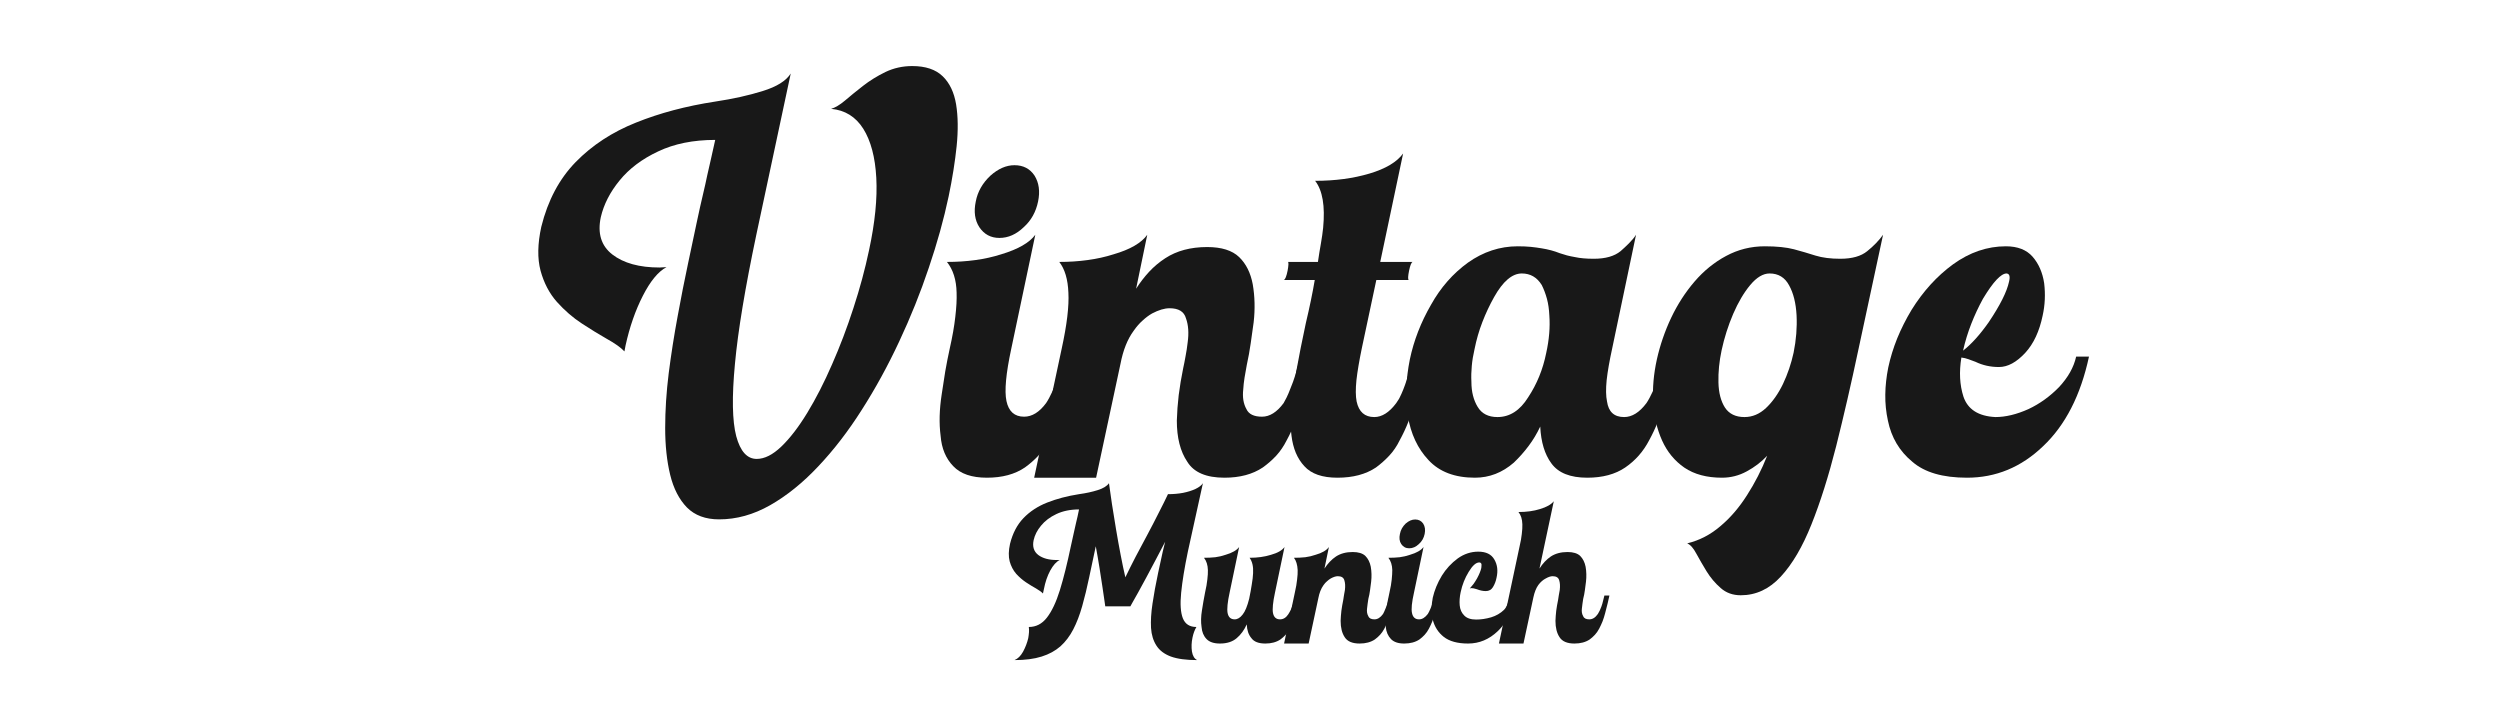
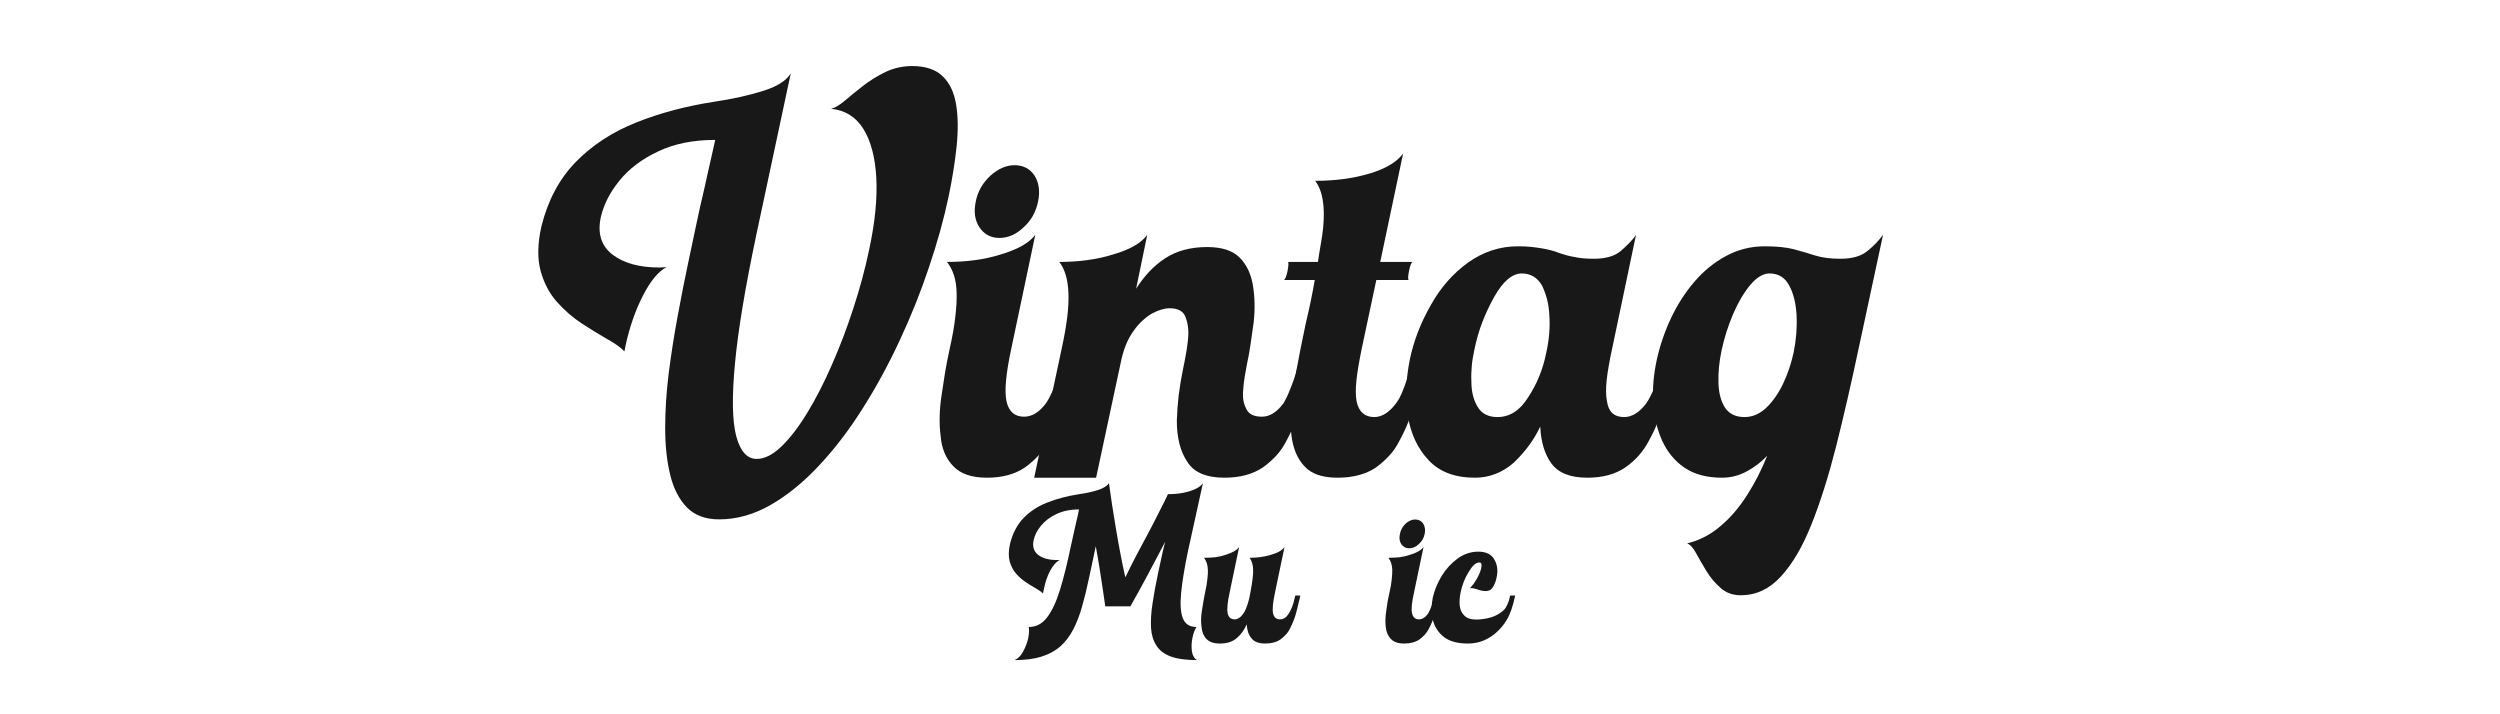
<svg xmlns="http://www.w3.org/2000/svg" width="280" zoomAndPan="magnify" viewBox="0 0 210 60" height="80" preserveAspectRatio="xMidYMid meet" version="1.0">
  <defs>
    <g />
  </defs>
  <g fill="#181818" fill-opacity="1">
    <g transform="translate(38.547, 43.627)">
      <g>
        <path d="M 21.859 0 C 20.723 0 19.82 -0.332 19.156 -1 C 18.5 -1.676 18.031 -2.586 17.75 -3.734 C 17.469 -4.891 17.328 -6.203 17.328 -7.672 C 17.328 -9.141 17.426 -10.676 17.625 -12.281 C 17.832 -13.895 18.082 -15.488 18.375 -17.062 C 18.664 -18.645 18.957 -20.125 19.25 -21.5 C 19.539 -22.883 19.785 -24.039 19.984 -24.969 C 20.18 -25.895 20.352 -26.664 20.5 -27.281 C 20.645 -27.895 20.766 -28.43 20.859 -28.891 C 20.961 -29.359 21.066 -29.816 21.172 -30.266 C 21.273 -30.711 21.395 -31.25 21.531 -31.875 C 19.688 -31.875 18.086 -31.551 16.734 -30.906 C 15.379 -30.27 14.301 -29.457 13.5 -28.469 C 12.695 -27.488 12.172 -26.461 11.922 -25.391 C 11.629 -24.023 11.953 -22.977 12.891 -22.25 C 13.836 -21.52 15.16 -21.156 16.859 -21.156 L 17.438 -21.188 C 16.738 -20.812 16.078 -20.008 15.453 -18.781 C 14.828 -17.562 14.344 -16.172 14 -14.609 L 13.906 -14.109 C 13.594 -14.441 13.102 -14.789 12.438 -15.156 C 11.781 -15.531 11.078 -15.961 10.328 -16.453 C 9.578 -16.941 8.879 -17.547 8.234 -18.266 C 7.598 -18.984 7.141 -19.859 6.859 -20.891 C 6.586 -21.922 6.609 -23.148 6.922 -24.578 C 7.473 -26.797 8.438 -28.609 9.812 -30.016 C 11.195 -31.43 12.883 -32.535 14.875 -33.328 C 16.863 -34.129 19.082 -34.719 21.531 -35.094 C 23.031 -35.32 24.363 -35.617 25.531 -35.984 C 26.707 -36.348 27.488 -36.836 27.875 -37.453 L 24.984 -23.906 C 24.047 -19.457 23.445 -15.844 23.188 -13.062 C 22.926 -10.289 22.961 -8.266 23.297 -6.984 C 23.641 -5.711 24.211 -5.078 25.016 -5.078 C 25.672 -5.078 26.359 -5.422 27.078 -6.109 C 27.805 -6.805 28.535 -7.754 29.266 -8.953 C 29.992 -10.148 30.688 -11.504 31.344 -13.016 C 32.008 -14.523 32.609 -16.102 33.141 -17.75 C 33.68 -19.395 34.117 -21.016 34.453 -22.609 C 34.953 -24.93 35.156 -26.957 35.062 -28.688 C 34.969 -30.426 34.602 -31.801 33.969 -32.812 C 33.332 -33.82 32.43 -34.379 31.266 -34.484 C 31.598 -34.578 31.984 -34.805 32.422 -35.172 C 32.859 -35.547 33.363 -35.957 33.938 -36.406 C 34.508 -36.852 35.141 -37.242 35.828 -37.578 C 36.523 -37.91 37.273 -38.078 38.078 -38.078 C 39.203 -38.078 40.055 -37.789 40.641 -37.219 C 41.223 -36.656 41.598 -35.867 41.766 -34.859 C 41.93 -33.848 41.945 -32.68 41.812 -31.359 C 41.676 -30.047 41.453 -28.641 41.141 -27.141 C 40.734 -25.211 40.176 -23.207 39.469 -21.125 C 38.77 -19.039 37.941 -16.977 36.984 -14.938 C 36.035 -12.906 34.988 -10.992 33.844 -9.203 C 32.707 -7.41 31.488 -5.828 30.188 -4.453 C 28.895 -3.078 27.547 -1.988 26.141 -1.188 C 24.742 -0.395 23.316 0 21.859 0 Z M 21.859 0" />
      </g>
    </g>
  </g>
  <g fill="#181818" fill-opacity="1">
    <g transform="translate(76.824, 43.627)">
      <g>
        <path d="M 7.125 -23.641 C 6.406 -23.641 5.844 -23.941 5.438 -24.547 C 5.062 -25.129 4.961 -25.848 5.141 -26.703 C 5.297 -27.523 5.707 -28.25 6.375 -28.875 C 7.031 -29.457 7.703 -29.75 8.391 -29.75 C 9.129 -29.75 9.691 -29.457 10.078 -28.875 C 10.453 -28.27 10.551 -27.547 10.375 -26.703 C 10.195 -25.828 9.797 -25.109 9.172 -24.547 C 8.547 -23.941 7.863 -23.641 7.125 -23.641 Z M 12.562 -9.906 C 12.406 -9.301 12.219 -8.727 12 -8.188 C 11.789 -7.656 11.551 -7.145 11.281 -6.656 C 11.039 -6.156 10.742 -5.719 10.391 -5.344 C 10.047 -4.977 9.672 -4.648 9.266 -4.359 C 8.422 -3.785 7.359 -3.5 6.078 -3.5 C 4.805 -3.5 3.863 -3.82 3.25 -4.469 C 2.625 -5.113 2.27 -5.961 2.188 -7.016 C 2.051 -8.066 2.082 -9.234 2.281 -10.516 C 2.375 -11.16 2.473 -11.801 2.578 -12.438 C 2.691 -13.082 2.816 -13.719 2.953 -14.344 C 3.18 -15.344 3.336 -16.234 3.422 -17.016 C 3.516 -17.805 3.551 -18.484 3.531 -19.047 C 3.508 -20.117 3.238 -20.977 2.719 -21.625 C 3.551 -21.625 4.348 -21.676 5.109 -21.781 C 5.867 -21.883 6.594 -22.047 7.281 -22.266 C 8.695 -22.691 9.648 -23.238 10.141 -23.906 L 8.125 -14.344 C 7.676 -12.258 7.539 -10.789 7.719 -9.938 C 7.906 -9.062 8.398 -8.625 9.203 -8.625 C 9.867 -8.625 10.484 -9.004 11.047 -9.766 C 11.203 -9.992 11.395 -10.352 11.625 -10.844 C 11.863 -11.383 12.129 -12.328 12.422 -13.672 L 13.5 -13.672 C 13.383 -13.109 13.242 -12.52 13.078 -11.906 C 12.91 -11.289 12.738 -10.625 12.562 -9.906 Z M 12.562 -9.906" />
      </g>
    </g>
  </g>
  <g fill="#181818" fill-opacity="1">
    <g transform="translate(86.292, 43.627)">
      <g>
        <path d="M 21.797 -6.656 C 21.547 -6.156 21.25 -5.719 20.906 -5.344 C 20.562 -4.977 20.188 -4.648 19.781 -4.359 C 18.926 -3.785 17.852 -3.5 16.562 -3.5 C 15.031 -3.5 13.988 -3.945 13.438 -4.844 C 12.852 -5.707 12.562 -6.859 12.562 -8.297 C 12.582 -8.992 12.633 -9.707 12.719 -10.438 C 12.812 -11.176 12.938 -11.926 13.094 -12.688 C 13.164 -13.008 13.234 -13.352 13.297 -13.719 C 13.367 -14.082 13.426 -14.457 13.469 -14.844 C 13.582 -15.645 13.535 -16.328 13.328 -16.891 C 13.172 -17.453 12.711 -17.734 11.953 -17.734 C 11.523 -17.734 11.035 -17.586 10.484 -17.297 C 10.211 -17.141 9.945 -16.941 9.688 -16.703 C 9.426 -16.473 9.176 -16.188 8.938 -15.844 C 8.414 -15.133 8.047 -14.207 7.828 -13.062 L 5.781 -3.5 L 0.578 -3.5 L 2.891 -14.344 C 3.109 -15.344 3.266 -16.234 3.359 -17.016 C 3.453 -17.805 3.484 -18.484 3.453 -19.047 C 3.41 -20.16 3.156 -21.02 2.688 -21.625 C 3.508 -21.625 4.301 -21.676 5.062 -21.781 C 5.832 -21.883 6.562 -22.047 7.25 -22.266 C 8.645 -22.672 9.586 -23.219 10.078 -23.906 L 9.141 -19.375 C 9.473 -19.895 9.836 -20.367 10.234 -20.797 C 10.641 -21.234 11.094 -21.613 11.594 -21.938 C 12.551 -22.562 13.723 -22.875 15.109 -22.875 C 16.316 -22.875 17.211 -22.594 17.797 -22.031 C 18.379 -21.469 18.758 -20.707 18.938 -19.75 C 19.113 -18.738 19.141 -17.676 19.016 -16.562 C 18.941 -15.977 18.859 -15.383 18.766 -14.781 C 18.68 -14.176 18.57 -13.57 18.438 -12.969 C 18.375 -12.602 18.312 -12.25 18.25 -11.906 C 18.195 -11.562 18.16 -11.234 18.141 -10.922 C 18.066 -10.266 18.156 -9.711 18.406 -9.266 C 18.602 -8.836 19.039 -8.625 19.719 -8.625 C 20.363 -8.625 20.969 -9.004 21.531 -9.766 C 21.594 -9.879 21.676 -10.035 21.781 -10.234 C 21.883 -10.441 22 -10.711 22.125 -11.047 C 22.258 -11.359 22.395 -11.734 22.531 -12.172 C 22.664 -12.609 22.789 -13.109 22.906 -13.672 L 23.984 -13.672 C 23.867 -13.109 23.738 -12.531 23.594 -11.938 C 23.445 -11.344 23.285 -10.723 23.109 -10.078 C 22.93 -9.422 22.734 -8.805 22.516 -8.234 C 22.305 -7.672 22.066 -7.145 21.797 -6.656 Z M 21.797 -6.656" />
      </g>
    </g>
  </g>
  <g fill="#181818" fill-opacity="1">
    <g transform="translate(106.237, 43.627)">
      <g>
        <path d="M 12.797 -10.578 C 12.773 -10.461 12.75 -10.348 12.719 -10.234 C 12.695 -10.129 12.664 -10.02 12.625 -9.906 C 12.469 -9.301 12.281 -8.727 12.062 -8.188 C 11.852 -7.656 11.613 -7.145 11.344 -6.656 C 11.102 -6.156 10.805 -5.719 10.453 -5.344 C 10.109 -4.977 9.738 -4.648 9.344 -4.359 C 8.488 -3.785 7.41 -3.5 6.109 -3.5 C 4.836 -3.5 3.91 -3.82 3.328 -4.469 C 3.035 -4.781 2.797 -5.156 2.609 -5.594 C 2.43 -6.031 2.312 -6.504 2.25 -7.016 C 2.113 -8.066 2.145 -9.242 2.344 -10.547 C 2.438 -11.191 2.539 -11.832 2.656 -12.469 C 2.77 -13.113 2.891 -13.75 3.016 -14.375 L 3.453 -16.484 C 3.609 -17.141 3.75 -17.77 3.875 -18.375 C 4 -18.977 4.109 -19.555 4.203 -20.109 L 1.609 -20.109 C 1.723 -20.16 1.828 -20.422 1.922 -20.891 C 2.004 -21.336 2.016 -21.582 1.953 -21.625 L 4.469 -21.625 C 4.551 -22.188 4.633 -22.703 4.719 -23.172 C 4.801 -23.641 4.863 -24.078 4.906 -24.484 C 5.082 -26.316 4.859 -27.633 4.234 -28.438 C 5.91 -28.438 7.43 -28.641 8.797 -29.047 C 10.16 -29.453 11.102 -30.016 11.625 -30.734 L 9.703 -21.625 L 12.422 -21.625 C 12.316 -21.582 12.219 -21.336 12.125 -20.891 C 12.031 -20.422 12.02 -20.16 12.094 -20.109 L 9.375 -20.109 L 8.156 -14.375 C 7.938 -13.32 7.785 -12.426 7.703 -11.688 C 7.629 -10.945 7.633 -10.352 7.719 -9.906 C 7.906 -9.031 8.398 -8.594 9.203 -8.594 C 9.848 -8.594 10.461 -8.984 11.047 -9.766 C 11.086 -9.836 11.133 -9.91 11.188 -9.984 C 11.25 -10.066 11.301 -10.156 11.344 -10.25 C 11.75 -11.051 12.117 -12.191 12.453 -13.672 L 13.531 -13.672 C 13.414 -13.148 13.297 -12.629 13.172 -12.109 C 13.055 -11.598 12.93 -11.086 12.797 -10.578 Z M 12.797 -10.578" />
      </g>
    </g>
  </g>
  <g fill="#181818" fill-opacity="1">
    <g transform="translate(115.739, 43.627)">
      <g>
        <path d="M 10.047 -8.594 C 11.078 -8.594 11.938 -9.145 12.625 -10.25 C 13.363 -11.363 13.867 -12.602 14.141 -13.969 C 14.391 -15.094 14.477 -16.145 14.406 -17.125 C 14.383 -17.645 14.316 -18.113 14.203 -18.531 C 14.086 -18.957 13.941 -19.344 13.766 -19.688 C 13.367 -20.332 12.812 -20.656 12.094 -20.656 C 11.281 -20.656 10.504 -19.992 9.766 -18.672 C 9.391 -18.004 9.062 -17.305 8.781 -16.578 C 8.5 -15.848 8.281 -15.094 8.125 -14.312 C 8.008 -13.812 7.93 -13.336 7.891 -12.891 C 7.848 -12.441 7.836 -11.992 7.859 -11.547 C 7.859 -10.723 8.035 -10.02 8.391 -9.438 C 8.734 -8.875 9.285 -8.594 10.047 -8.594 Z M 24.078 -9.906 C 23.922 -9.301 23.734 -8.727 23.516 -8.188 C 23.305 -7.656 23.066 -7.145 22.797 -6.656 C 22.305 -5.707 21.633 -4.941 20.781 -4.359 C 19.938 -3.785 18.875 -3.5 17.594 -3.5 C 16.164 -3.5 15.16 -3.898 14.578 -4.703 C 14.016 -5.461 13.703 -6.492 13.641 -7.797 C 13.367 -7.211 13.039 -6.664 12.656 -6.156 C 12.281 -5.656 11.867 -5.191 11.422 -4.766 C 10.453 -3.922 9.363 -3.5 8.156 -3.5 C 6.477 -3.5 5.18 -3.988 4.266 -4.969 C 3.348 -5.938 2.766 -7.18 2.516 -8.703 C 2.297 -10.18 2.352 -11.758 2.688 -13.438 C 3.02 -15.02 3.613 -16.551 4.469 -18.031 C 5.27 -19.469 6.301 -20.645 7.562 -21.562 C 8.852 -22.477 10.25 -22.938 11.75 -22.938 C 12.156 -22.938 12.52 -22.922 12.844 -22.891 C 13.164 -22.859 13.473 -22.816 13.766 -22.766 C 14.305 -22.68 14.812 -22.547 15.281 -22.359 C 15.477 -22.297 15.68 -22.234 15.891 -22.172 C 16.109 -22.117 16.332 -22.07 16.562 -22.031 C 16.977 -21.938 17.504 -21.891 18.141 -21.891 C 19.117 -21.891 19.867 -22.102 20.391 -22.531 C 20.629 -22.738 20.863 -22.957 21.094 -23.188 C 21.332 -23.426 21.531 -23.664 21.688 -23.906 L 19.688 -14.375 C 19.457 -13.32 19.301 -12.426 19.219 -11.688 C 19.145 -10.945 19.156 -10.352 19.25 -9.906 C 19.375 -9.031 19.852 -8.594 20.688 -8.594 C 21.352 -8.594 21.977 -8.984 22.562 -9.766 C 22.719 -9.992 22.91 -10.352 23.141 -10.844 C 23.391 -11.383 23.656 -12.328 23.938 -13.672 L 25.016 -13.672 C 24.91 -13.109 24.77 -12.52 24.594 -11.906 C 24.426 -11.289 24.254 -10.625 24.078 -9.906 Z M 24.078 -9.906" />
      </g>
    </g>
  </g>
  <g fill="#181818" fill-opacity="1">
    <g transform="translate(136.724, 43.627)">
      <g>
        <path d="M 9.5 6.375 C 8.832 6.375 8.27 6.172 7.812 5.766 C 7.352 5.367 6.957 4.898 6.625 4.359 C 6.301 3.828 6.016 3.332 5.766 2.875 C 5.523 2.414 5.27 2.129 5 2.016 C 6.031 1.766 6.957 1.285 7.781 0.578 C 8.613 -0.117 9.359 -0.984 10.016 -2.016 C 10.68 -3.047 11.25 -4.156 11.719 -5.344 C 11.227 -4.82 10.656 -4.383 10 -4.031 C 9.352 -3.676 8.66 -3.5 7.922 -3.5 C 6.648 -3.5 5.598 -3.781 4.766 -4.344 C 3.941 -4.914 3.316 -5.676 2.891 -6.625 C 2.461 -7.582 2.211 -8.648 2.141 -9.828 C 2.078 -11.004 2.18 -12.207 2.453 -13.438 C 2.723 -14.645 3.125 -15.812 3.656 -16.938 C 4.195 -18.07 4.852 -19.086 5.625 -19.984 C 6.395 -20.879 7.273 -21.594 8.266 -22.125 C 9.266 -22.664 10.348 -22.938 11.516 -22.938 C 12.523 -22.938 13.344 -22.852 13.969 -22.688 C 14.594 -22.52 15.195 -22.344 15.781 -22.156 C 16.363 -21.977 17.055 -21.891 17.859 -21.891 C 18.848 -21.891 19.602 -22.102 20.125 -22.531 C 20.656 -22.957 21.098 -23.414 21.453 -23.906 L 19.406 -14.375 C 18.781 -11.414 18.148 -8.676 17.516 -6.156 C 16.879 -3.645 16.188 -1.453 15.438 0.422 C 14.688 2.305 13.828 3.77 12.859 4.812 C 11.898 5.852 10.781 6.375 9.5 6.375 Z M 9.812 -8.594 C 10.477 -8.594 11.082 -8.848 11.625 -9.359 C 12.176 -9.879 12.648 -10.551 13.047 -11.375 C 13.441 -12.207 13.738 -13.082 13.938 -14 C 14.156 -15.07 14.238 -16.117 14.188 -17.141 C 14.133 -18.16 13.926 -19 13.562 -19.656 C 13.207 -20.32 12.66 -20.656 11.922 -20.656 C 11.379 -20.656 10.836 -20.332 10.297 -19.688 C 9.766 -19.051 9.285 -18.238 8.859 -17.25 C 8.441 -16.27 8.117 -15.254 7.891 -14.203 C 7.691 -13.266 7.602 -12.363 7.625 -11.5 C 7.645 -10.633 7.828 -9.93 8.172 -9.391 C 8.523 -8.859 9.07 -8.594 9.812 -8.594 Z M 9.812 -8.594" />
      </g>
    </g>
  </g>
  <g fill="#181818" fill-opacity="1">
    <g transform="translate(156.131, 43.627)">
      <g>
-         <path d="M 8.766 -14.172 C 9.461 -14.711 10.18 -15.508 10.922 -16.562 C 11.879 -17.988 12.445 -19.117 12.625 -19.953 C 12.738 -20.398 12.672 -20.633 12.422 -20.656 C 11.953 -20.656 11.289 -19.945 10.438 -18.531 C 10.062 -17.844 9.734 -17.141 9.453 -16.422 C 9.172 -15.703 8.941 -14.953 8.766 -14.172 Z M 8.625 -13.594 C 8.426 -12.383 8.484 -11.289 8.797 -10.312 C 9.16 -9.238 10.055 -8.664 11.484 -8.594 C 12.336 -8.594 13.266 -8.816 14.266 -9.266 C 15.211 -9.711 16.066 -10.328 16.828 -11.109 C 17.586 -11.922 18.066 -12.773 18.266 -13.672 L 19.344 -13.672 C 18.645 -10.422 17.359 -7.91 15.484 -6.141 C 13.648 -4.379 11.52 -3.5 9.094 -3.5 C 7.062 -3.5 5.531 -3.945 4.5 -4.844 C 3.426 -5.727 2.742 -6.879 2.453 -8.297 C 2.297 -9.016 2.223 -9.742 2.234 -10.484 C 2.242 -11.223 2.328 -11.984 2.484 -12.766 C 2.66 -13.586 2.91 -14.398 3.234 -15.203 C 3.566 -16.016 3.969 -16.812 4.438 -17.594 C 5.414 -19.164 6.578 -20.441 7.922 -21.422 C 9.316 -22.43 10.797 -22.938 12.359 -22.938 C 13.348 -22.938 14.098 -22.645 14.609 -22.062 C 15.117 -21.477 15.441 -20.738 15.578 -19.844 C 15.691 -18.906 15.648 -18 15.453 -17.125 C 15.18 -15.801 14.695 -14.758 14 -14 C 13.258 -13.195 12.52 -12.797 11.781 -12.797 C 11.07 -12.797 10.414 -12.941 9.812 -13.234 C 9.602 -13.316 9.406 -13.391 9.219 -13.453 C 9.031 -13.523 8.832 -13.57 8.625 -13.594 Z M 8.625 -13.594" />
-       </g>
+         </g>
    </g>
  </g>
  <g fill="#181818" fill-opacity="1">
    <g transform="translate(82.092, 55.448)">
      <g>
        <path d="M 18.469 0 C 17.551 0 16.816 -0.098 16.266 -0.297 C 15.711 -0.504 15.305 -0.812 15.047 -1.219 C 14.785 -1.625 14.633 -2.117 14.594 -2.703 C 14.562 -3.297 14.602 -3.977 14.719 -4.75 C 14.832 -5.52 14.988 -6.375 15.188 -7.312 L 15.578 -9.109 L 15.781 -9.938 C 15.52 -9.426 15.25 -8.91 14.969 -8.391 C 14.695 -7.879 14.438 -7.391 14.188 -6.922 C 13.938 -6.461 13.711 -6.051 13.516 -5.688 C 13.316 -5.32 13.156 -5.035 13.031 -4.828 C 12.914 -4.617 12.859 -4.516 12.859 -4.516 L 10.75 -4.516 C 10.75 -4.516 10.727 -4.66 10.688 -4.953 C 10.645 -5.254 10.586 -5.645 10.516 -6.125 C 10.441 -6.613 10.359 -7.156 10.266 -7.75 C 10.172 -8.344 10.066 -8.945 9.953 -9.562 L 9.406 -6.984 C 9.219 -6.086 9.02 -5.27 8.812 -4.531 C 8.602 -3.789 8.352 -3.141 8.062 -2.578 C 7.77 -2.016 7.41 -1.539 6.984 -1.156 C 6.555 -0.781 6.031 -0.492 5.406 -0.297 C 4.781 -0.098 4.02 0 3.125 0 C 3.406 -0.113 3.645 -0.348 3.844 -0.703 C 4.039 -1.066 4.188 -1.445 4.281 -1.844 C 4.312 -2.02 4.332 -2.188 4.344 -2.344 C 4.352 -2.5 4.348 -2.645 4.328 -2.781 C 4.93 -2.781 5.438 -3.039 5.844 -3.562 C 6.258 -4.094 6.625 -4.863 6.938 -5.875 C 7.25 -6.883 7.555 -8.113 7.859 -9.562 C 7.961 -10.062 8.051 -10.461 8.125 -10.766 C 8.195 -11.078 8.254 -11.332 8.297 -11.531 C 8.336 -11.727 8.379 -11.906 8.422 -12.062 C 8.461 -12.227 8.504 -12.426 8.547 -12.656 C 7.816 -12.656 7.18 -12.523 6.641 -12.266 C 6.109 -12.016 5.68 -11.691 5.359 -11.297 C 5.035 -10.91 4.828 -10.504 4.734 -10.078 C 4.617 -9.535 4.75 -9.117 5.125 -8.828 C 5.5 -8.547 6.02 -8.406 6.688 -8.406 L 6.922 -8.406 C 6.641 -8.27 6.375 -7.973 6.125 -7.516 C 5.883 -7.066 5.707 -6.547 5.594 -5.953 L 5.516 -5.594 C 5.391 -5.727 5.195 -5.867 4.938 -6.016 C 4.676 -6.16 4.395 -6.332 4.094 -6.531 C 3.801 -6.727 3.523 -6.969 3.266 -7.25 C 3.016 -7.539 2.832 -7.891 2.719 -8.297 C 2.613 -8.703 2.625 -9.191 2.75 -9.766 C 2.969 -10.648 3.344 -11.367 3.875 -11.922 C 4.414 -12.484 5.082 -12.922 5.875 -13.234 C 6.664 -13.547 7.555 -13.781 8.547 -13.938 C 9.141 -14.02 9.664 -14.133 10.125 -14.281 C 10.582 -14.426 10.895 -14.617 11.062 -14.859 C 11.125 -14.379 11.207 -13.797 11.312 -13.109 C 11.414 -12.43 11.531 -11.723 11.656 -10.984 C 11.781 -10.242 11.91 -9.52 12.047 -8.812 C 12.18 -8.113 12.312 -7.492 12.438 -6.953 C 12.688 -7.473 12.973 -8.047 13.297 -8.672 C 13.629 -9.297 13.969 -9.93 14.312 -10.578 C 14.656 -11.223 14.973 -11.836 15.266 -12.422 C 15.566 -13.004 15.816 -13.508 16.016 -13.938 C 16.461 -13.938 16.883 -13.973 17.281 -14.047 C 17.688 -14.129 18.035 -14.238 18.328 -14.375 C 18.629 -14.52 18.836 -14.68 18.953 -14.859 L 17.688 -9.109 C 17.406 -7.754 17.219 -6.602 17.125 -5.656 C 17.031 -4.719 17.078 -4.004 17.266 -3.516 C 17.461 -3.023 17.844 -2.781 18.406 -2.781 C 18.258 -2.531 18.148 -2.234 18.078 -1.891 C 17.992 -1.484 17.977 -1.094 18.031 -0.719 C 18.094 -0.352 18.238 -0.113 18.469 0 Z M 18.469 0" />
      </g>
    </g>
  </g>
  <g fill="#181818" fill-opacity="1">
    <g transform="translate(100.072, 55.448)">
      <g>
        <path d="M 8.281 -2.641 C 8.188 -2.441 8.066 -2.27 7.922 -2.125 C 7.785 -1.977 7.641 -1.848 7.484 -1.734 C 7.141 -1.504 6.719 -1.391 6.219 -1.391 C 5.656 -1.391 5.266 -1.539 5.047 -1.844 C 4.805 -2.125 4.676 -2.508 4.656 -3 C 4.438 -2.52 4.156 -2.133 3.812 -1.844 C 3.457 -1.539 2.988 -1.391 2.406 -1.391 C 1.895 -1.391 1.52 -1.516 1.281 -1.766 C 1.031 -2.023 0.891 -2.363 0.859 -2.781 C 0.797 -3.195 0.805 -3.66 0.891 -4.172 C 0.93 -4.43 0.973 -4.688 1.016 -4.938 C 1.055 -5.188 1.102 -5.438 1.156 -5.688 C 1.25 -6.094 1.312 -6.453 1.344 -6.766 C 1.383 -7.078 1.398 -7.344 1.391 -7.562 C 1.379 -7.988 1.27 -8.332 1.062 -8.594 C 1.395 -8.594 1.711 -8.609 2.016 -8.641 C 2.316 -8.68 2.602 -8.75 2.875 -8.844 C 3.438 -9.008 3.816 -9.227 4.016 -9.5 L 3.219 -5.688 C 3.039 -4.863 2.984 -4.285 3.047 -3.953 C 3.117 -3.598 3.316 -3.422 3.641 -3.422 C 3.879 -3.422 4.102 -3.555 4.312 -3.828 C 4.52 -4.086 4.703 -4.531 4.859 -5.156 C 4.953 -5.602 5.023 -6.004 5.078 -6.359 C 5.141 -6.711 5.176 -7.031 5.188 -7.312 C 5.219 -7.863 5.117 -8.289 4.891 -8.594 C 5.555 -8.594 6.156 -8.676 6.688 -8.844 C 7.25 -9 7.629 -9.219 7.828 -9.5 L 7.031 -5.688 C 6.852 -4.863 6.797 -4.285 6.859 -3.953 C 6.93 -3.598 7.129 -3.422 7.453 -3.422 C 7.723 -3.422 7.953 -3.562 8.141 -3.844 C 8.316 -4.113 8.457 -4.414 8.562 -4.75 C 8.582 -4.844 8.609 -4.945 8.641 -5.062 C 8.672 -5.176 8.703 -5.297 8.734 -5.422 L 9.156 -5.422 C 9.133 -5.305 9.109 -5.191 9.078 -5.078 C 9.055 -4.973 9.031 -4.867 9 -4.766 C 8.969 -4.617 8.93 -4.461 8.891 -4.297 C 8.848 -4.141 8.801 -3.969 8.75 -3.781 C 8.695 -3.594 8.629 -3.406 8.547 -3.219 C 8.473 -3.031 8.383 -2.836 8.281 -2.641 Z M 8.281 -2.641" />
      </g>
    </g>
  </g>
  <g fill="#181818" fill-opacity="1">
    <g transform="translate(107.629, 55.448)">
      <g>
-         <path d="M 8.656 -2.641 C 8.551 -2.441 8.43 -2.27 8.297 -2.125 C 8.16 -1.977 8.016 -1.848 7.859 -1.734 C 7.516 -1.504 7.086 -1.391 6.578 -1.391 C 5.973 -1.391 5.555 -1.566 5.328 -1.922 C 5.098 -2.266 4.984 -2.723 4.984 -3.297 C 4.992 -3.566 5.016 -3.848 5.047 -4.141 C 5.086 -4.441 5.141 -4.742 5.203 -5.047 C 5.223 -5.172 5.242 -5.305 5.266 -5.453 C 5.297 -5.598 5.32 -5.742 5.344 -5.891 C 5.383 -6.211 5.367 -6.484 5.297 -6.703 C 5.234 -6.93 5.051 -7.047 4.75 -7.047 C 4.582 -7.047 4.383 -6.984 4.156 -6.859 C 4.051 -6.797 3.945 -6.719 3.844 -6.625 C 3.738 -6.539 3.641 -6.43 3.547 -6.297 C 3.336 -6.004 3.191 -5.633 3.109 -5.188 L 2.297 -1.391 L 0.234 -1.391 L 1.141 -5.688 C 1.234 -6.094 1.297 -6.453 1.328 -6.766 C 1.367 -7.078 1.383 -7.344 1.375 -7.562 C 1.352 -8.008 1.25 -8.352 1.062 -8.594 C 1.395 -8.594 1.711 -8.609 2.016 -8.641 C 2.316 -8.68 2.602 -8.75 2.875 -8.844 C 3.426 -9 3.801 -9.219 4 -9.5 L 3.625 -7.688 C 3.758 -7.895 3.906 -8.082 4.062 -8.25 C 4.227 -8.426 4.406 -8.578 4.594 -8.703 C 4.977 -8.953 5.445 -9.078 6 -9.078 C 6.477 -9.078 6.832 -8.969 7.062 -8.75 C 7.289 -8.52 7.441 -8.219 7.516 -7.844 C 7.586 -7.438 7.598 -7.016 7.547 -6.578 C 7.516 -6.348 7.484 -6.109 7.453 -5.859 C 7.422 -5.617 7.375 -5.379 7.312 -5.141 C 7.289 -5.004 7.27 -4.863 7.25 -4.719 C 7.227 -4.582 7.211 -4.453 7.203 -4.328 C 7.172 -4.078 7.207 -3.863 7.312 -3.688 C 7.383 -3.508 7.555 -3.422 7.828 -3.422 C 8.086 -3.422 8.328 -3.57 8.547 -3.875 C 8.578 -3.926 8.609 -3.988 8.641 -4.062 C 8.68 -4.145 8.727 -4.254 8.781 -4.391 C 8.832 -4.516 8.883 -4.66 8.938 -4.828 C 9 -5.004 9.051 -5.203 9.094 -5.422 L 9.516 -5.422 C 9.473 -5.203 9.422 -4.973 9.359 -4.734 C 9.305 -4.504 9.242 -4.258 9.172 -4 C 9.098 -3.738 9.02 -3.492 8.938 -3.266 C 8.852 -3.047 8.758 -2.836 8.656 -2.641 Z M 8.656 -2.641" />
-       </g>
+         </g>
    </g>
  </g>
  <g fill="#181818" fill-opacity="1">
    <g transform="translate(115.546, 55.448)">
      <g>
        <path d="M 2.828 -9.391 C 2.547 -9.391 2.32 -9.508 2.156 -9.75 C 2.008 -9.977 1.973 -10.258 2.047 -10.594 C 2.109 -10.926 2.27 -11.219 2.531 -11.469 C 2.789 -11.695 3.055 -11.812 3.328 -11.812 C 3.617 -11.812 3.844 -11.695 4 -11.469 C 4.156 -11.227 4.195 -10.938 4.125 -10.594 C 4.051 -10.25 3.891 -9.969 3.641 -9.75 C 3.391 -9.508 3.117 -9.391 2.828 -9.391 Z M 4.984 -3.938 C 4.922 -3.695 4.848 -3.469 4.766 -3.25 C 4.68 -3.039 4.586 -2.836 4.484 -2.641 C 4.379 -2.441 4.258 -2.27 4.125 -2.125 C 3.988 -1.977 3.844 -1.848 3.688 -1.734 C 3.344 -1.504 2.914 -1.391 2.406 -1.391 C 1.906 -1.391 1.535 -1.516 1.297 -1.766 C 1.047 -2.023 0.898 -2.363 0.859 -2.781 C 0.805 -3.195 0.82 -3.66 0.906 -4.172 C 0.938 -4.43 0.973 -4.688 1.016 -4.938 C 1.066 -5.188 1.117 -5.438 1.172 -5.688 C 1.266 -6.094 1.328 -6.453 1.359 -6.766 C 1.391 -7.078 1.406 -7.344 1.406 -7.562 C 1.395 -7.988 1.285 -8.332 1.078 -8.594 C 1.41 -8.594 1.727 -8.609 2.031 -8.641 C 2.332 -8.68 2.617 -8.75 2.891 -8.844 C 3.453 -9.008 3.832 -9.227 4.031 -9.5 L 3.234 -5.688 C 3.047 -4.863 2.988 -4.285 3.062 -3.953 C 3.133 -3.598 3.332 -3.422 3.656 -3.422 C 3.914 -3.422 4.16 -3.57 4.391 -3.875 C 4.453 -3.969 4.523 -4.113 4.609 -4.312 C 4.711 -4.52 4.82 -4.891 4.938 -5.422 L 5.359 -5.422 C 5.316 -5.203 5.258 -4.969 5.188 -4.719 C 5.125 -4.477 5.055 -4.219 4.984 -3.938 Z M 4.984 -3.938" />
      </g>
    </g>
  </g>
  <g fill="#181818" fill-opacity="1">
    <g transform="translate(119.304, 55.448)">
      <g>
        <path d="M 7.25 -3.359 C 7.031 -3.004 6.785 -2.695 6.516 -2.438 C 5.785 -1.738 4.953 -1.391 4.016 -1.391 C 3.129 -1.391 2.445 -1.578 1.969 -1.953 C 1.508 -2.316 1.203 -2.797 1.047 -3.391 C 0.922 -3.973 0.922 -4.586 1.047 -5.234 C 1.191 -5.867 1.445 -6.488 1.812 -7.094 C 2.164 -7.664 2.613 -8.148 3.156 -8.547 C 3.688 -8.922 4.258 -9.109 4.875 -9.109 C 5.52 -9.109 5.969 -8.891 6.219 -8.453 C 6.477 -8.016 6.539 -7.504 6.406 -6.922 C 6.352 -6.641 6.254 -6.379 6.109 -6.141 C 5.973 -5.91 5.77 -5.797 5.5 -5.797 C 5.27 -5.797 5.02 -5.848 4.75 -5.953 C 4.562 -6.016 4.406 -6.047 4.281 -6.047 L 4.156 -6.016 C 4.258 -6.129 4.363 -6.254 4.469 -6.391 C 4.57 -6.535 4.672 -6.691 4.766 -6.859 C 4.953 -7.203 5.07 -7.492 5.125 -7.734 C 5.133 -7.805 5.141 -7.867 5.141 -7.922 C 5.148 -7.973 5.148 -8.02 5.141 -8.062 C 5.109 -8.156 5.047 -8.203 4.953 -8.203 C 4.68 -8.203 4.383 -7.938 4.062 -7.406 C 3.75 -6.895 3.523 -6.328 3.391 -5.703 C 3.305 -5.305 3.281 -4.938 3.312 -4.594 C 3.344 -4.25 3.469 -3.969 3.688 -3.75 C 3.906 -3.52 4.238 -3.406 4.688 -3.406 C 5.102 -3.406 5.523 -3.469 5.953 -3.594 C 6.367 -3.719 6.727 -3.926 7.031 -4.219 C 7.133 -4.32 7.227 -4.469 7.312 -4.656 C 7.352 -4.75 7.395 -4.859 7.438 -4.984 C 7.477 -5.109 7.516 -5.254 7.547 -5.422 L 7.969 -5.422 C 7.883 -4.992 7.781 -4.602 7.656 -4.25 C 7.539 -3.906 7.406 -3.609 7.25 -3.359 Z M 7.25 -3.359" />
      </g>
    </g>
  </g>
  <g fill="#181818" fill-opacity="1">
    <g transform="translate(125.675, 55.448)">
      <g>
-         <path d="M 9.156 -3.938 C 9.094 -3.695 9.02 -3.469 8.938 -3.25 C 8.852 -3.039 8.758 -2.836 8.656 -2.641 C 8.551 -2.441 8.43 -2.27 8.297 -2.125 C 8.16 -1.977 8.016 -1.848 7.859 -1.734 C 7.516 -1.504 7.086 -1.391 6.578 -1.391 C 5.973 -1.391 5.555 -1.566 5.328 -1.922 C 5.098 -2.266 4.984 -2.723 4.984 -3.297 C 4.992 -3.566 5.016 -3.848 5.047 -4.141 C 5.086 -4.441 5.141 -4.742 5.203 -5.047 C 5.223 -5.172 5.242 -5.305 5.266 -5.453 C 5.297 -5.598 5.32 -5.742 5.344 -5.891 C 5.383 -6.211 5.367 -6.484 5.297 -6.703 C 5.234 -6.93 5.051 -7.047 4.75 -7.047 C 4.582 -7.047 4.391 -6.984 4.172 -6.859 C 3.941 -6.742 3.734 -6.562 3.547 -6.312 C 3.359 -6.051 3.219 -5.695 3.125 -5.25 L 2.297 -1.391 L 0.234 -1.391 L 1.969 -9.547 C 2.062 -9.941 2.125 -10.289 2.156 -10.594 C 2.195 -10.906 2.211 -11.176 2.203 -11.406 C 2.191 -11.844 2.082 -12.188 1.875 -12.438 C 2.551 -12.438 3.156 -12.52 3.688 -12.688 C 4.238 -12.852 4.625 -13.07 4.844 -13.344 L 3.641 -7.688 C 3.91 -8.113 4.227 -8.453 4.594 -8.703 C 4.977 -8.953 5.445 -9.078 6 -9.078 C 6.477 -9.078 6.832 -8.969 7.062 -8.75 C 7.289 -8.52 7.441 -8.219 7.516 -7.844 C 7.586 -7.438 7.598 -7.016 7.547 -6.578 C 7.516 -6.348 7.484 -6.109 7.453 -5.859 C 7.422 -5.617 7.375 -5.379 7.312 -5.141 C 7.289 -5.004 7.27 -4.863 7.25 -4.719 C 7.227 -4.582 7.211 -4.453 7.203 -4.328 C 7.172 -4.078 7.207 -3.863 7.312 -3.688 C 7.383 -3.508 7.555 -3.422 7.828 -3.422 C 8.098 -3.422 8.336 -3.57 8.547 -3.875 C 8.578 -3.926 8.609 -3.984 8.641 -4.047 C 8.68 -4.109 8.723 -4.195 8.766 -4.312 C 8.867 -4.52 8.977 -4.891 9.094 -5.422 L 9.516 -5.422 C 9.484 -5.254 9.438 -5.047 9.375 -4.797 C 9.312 -4.547 9.238 -4.258 9.156 -3.938 Z M 9.156 -3.938" />
-       </g>
+         </g>
    </g>
  </g>
</svg>